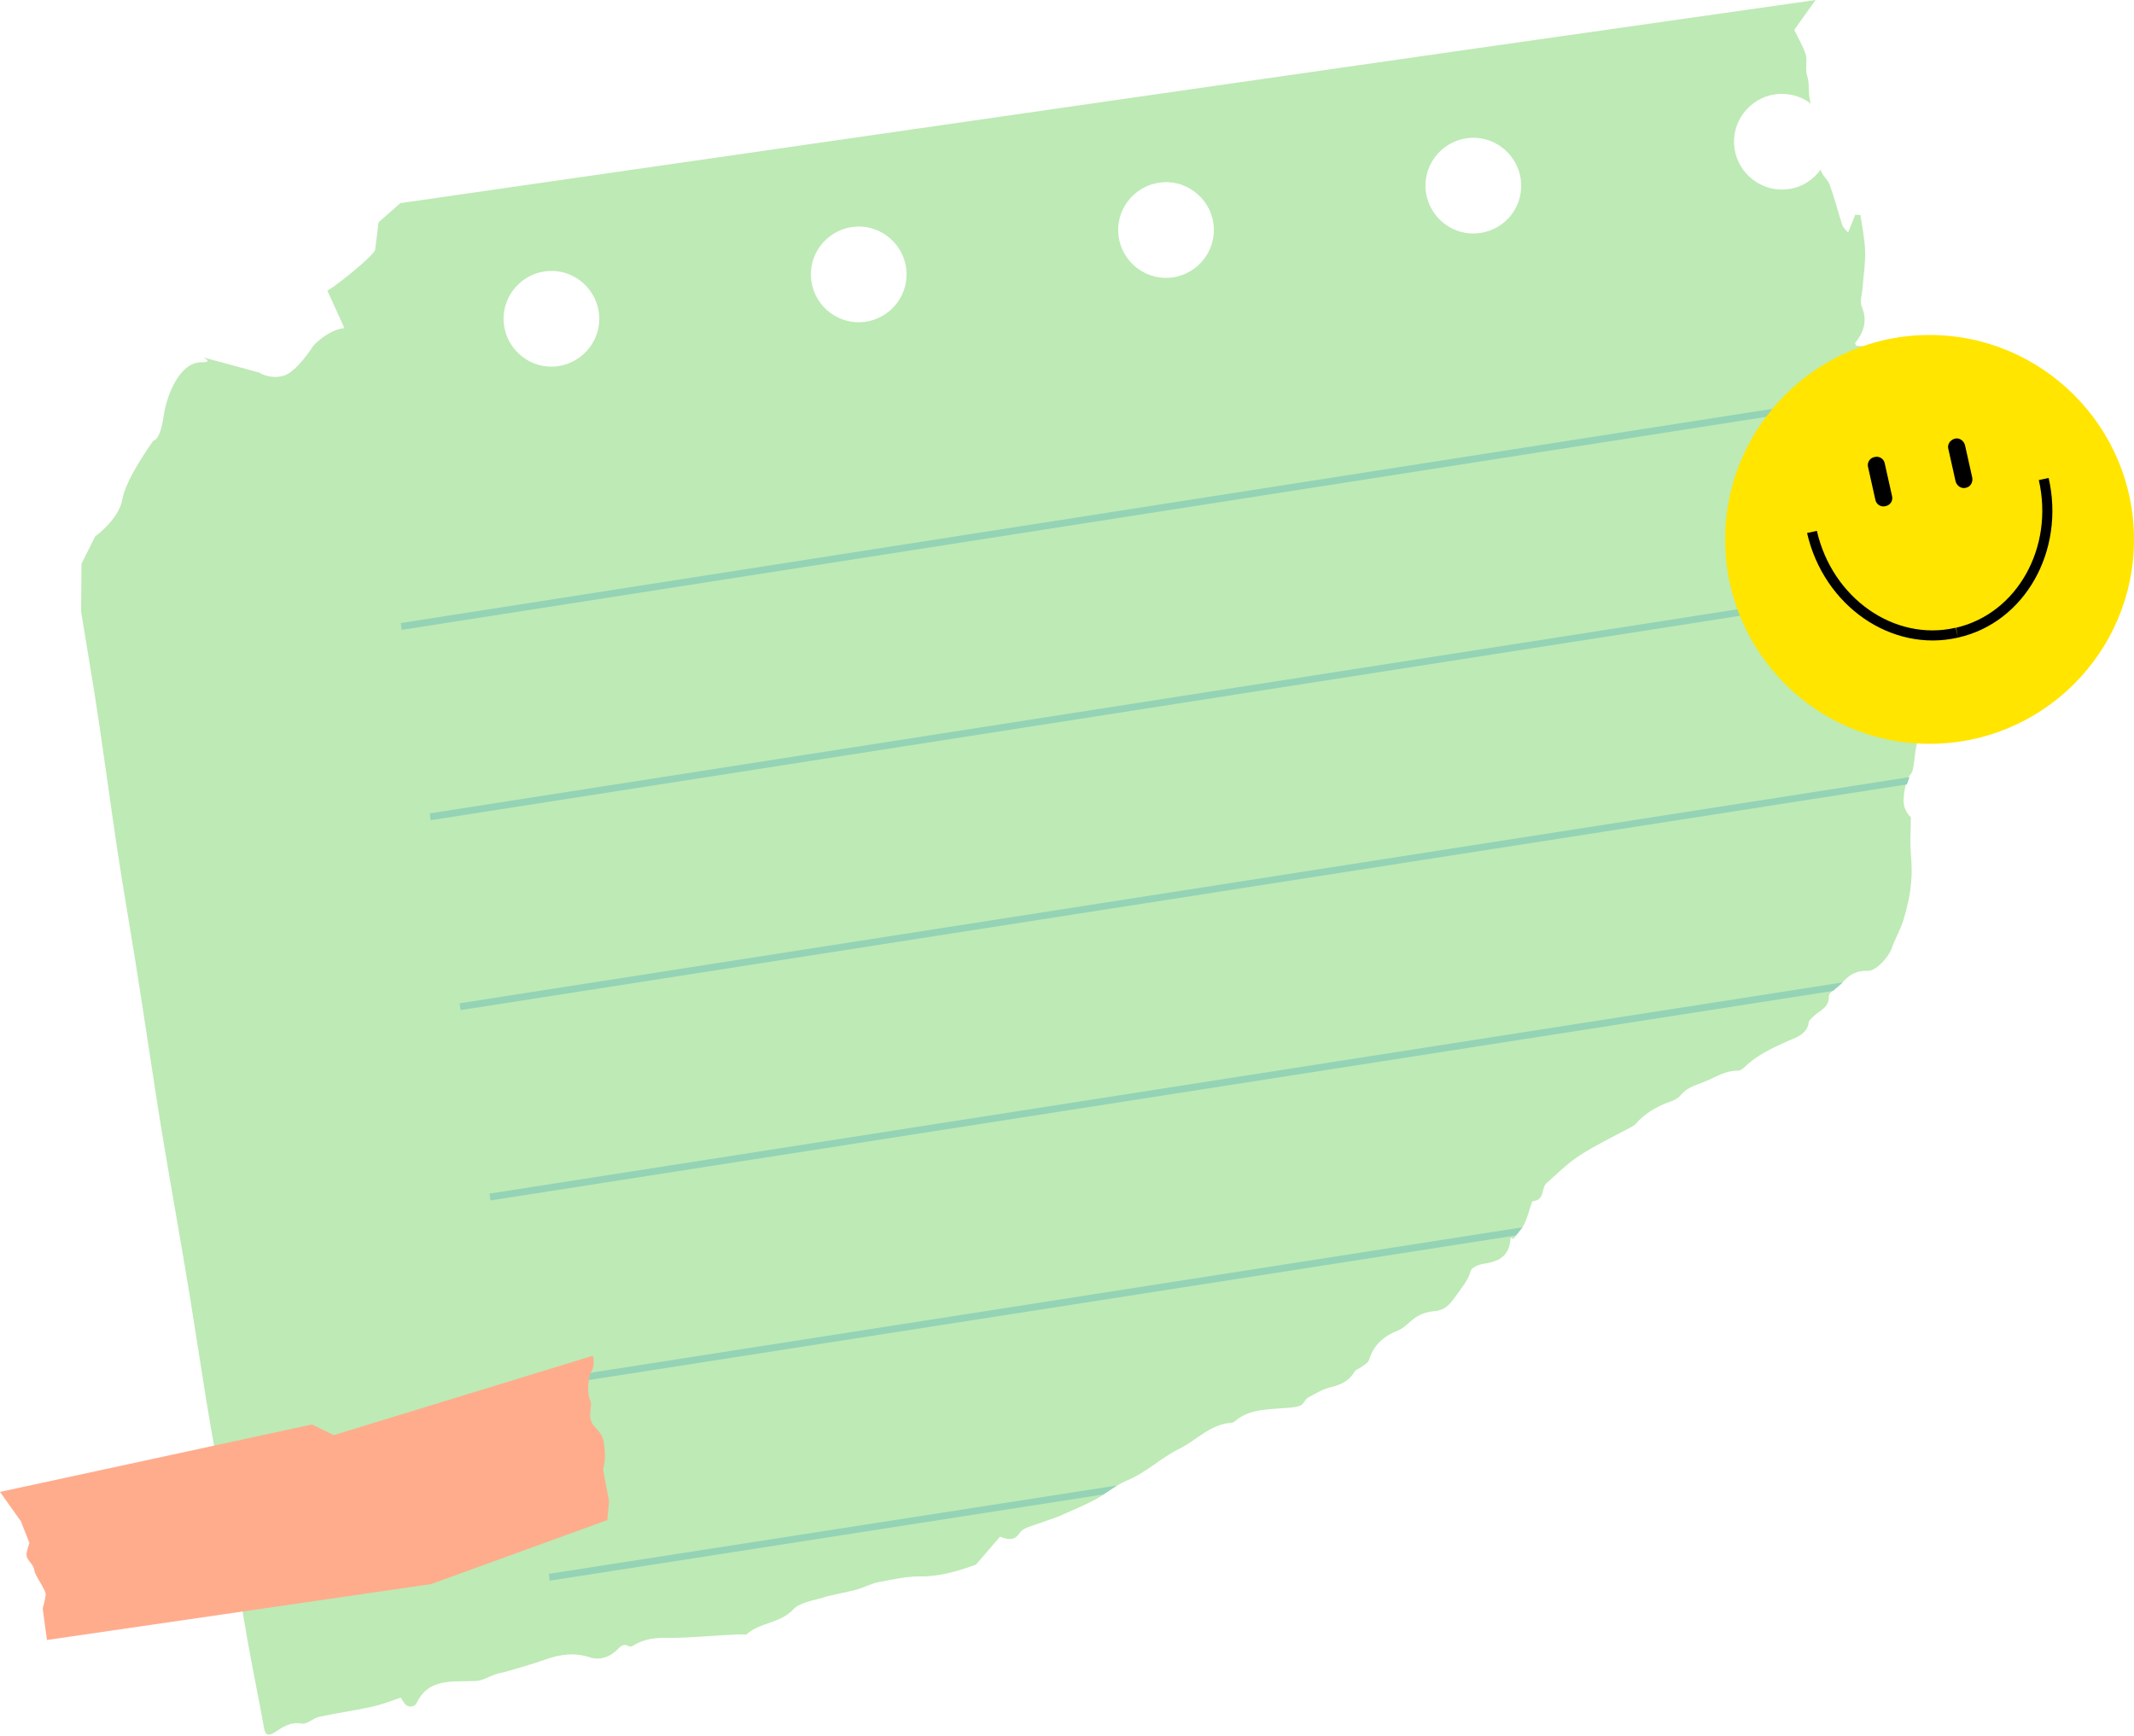
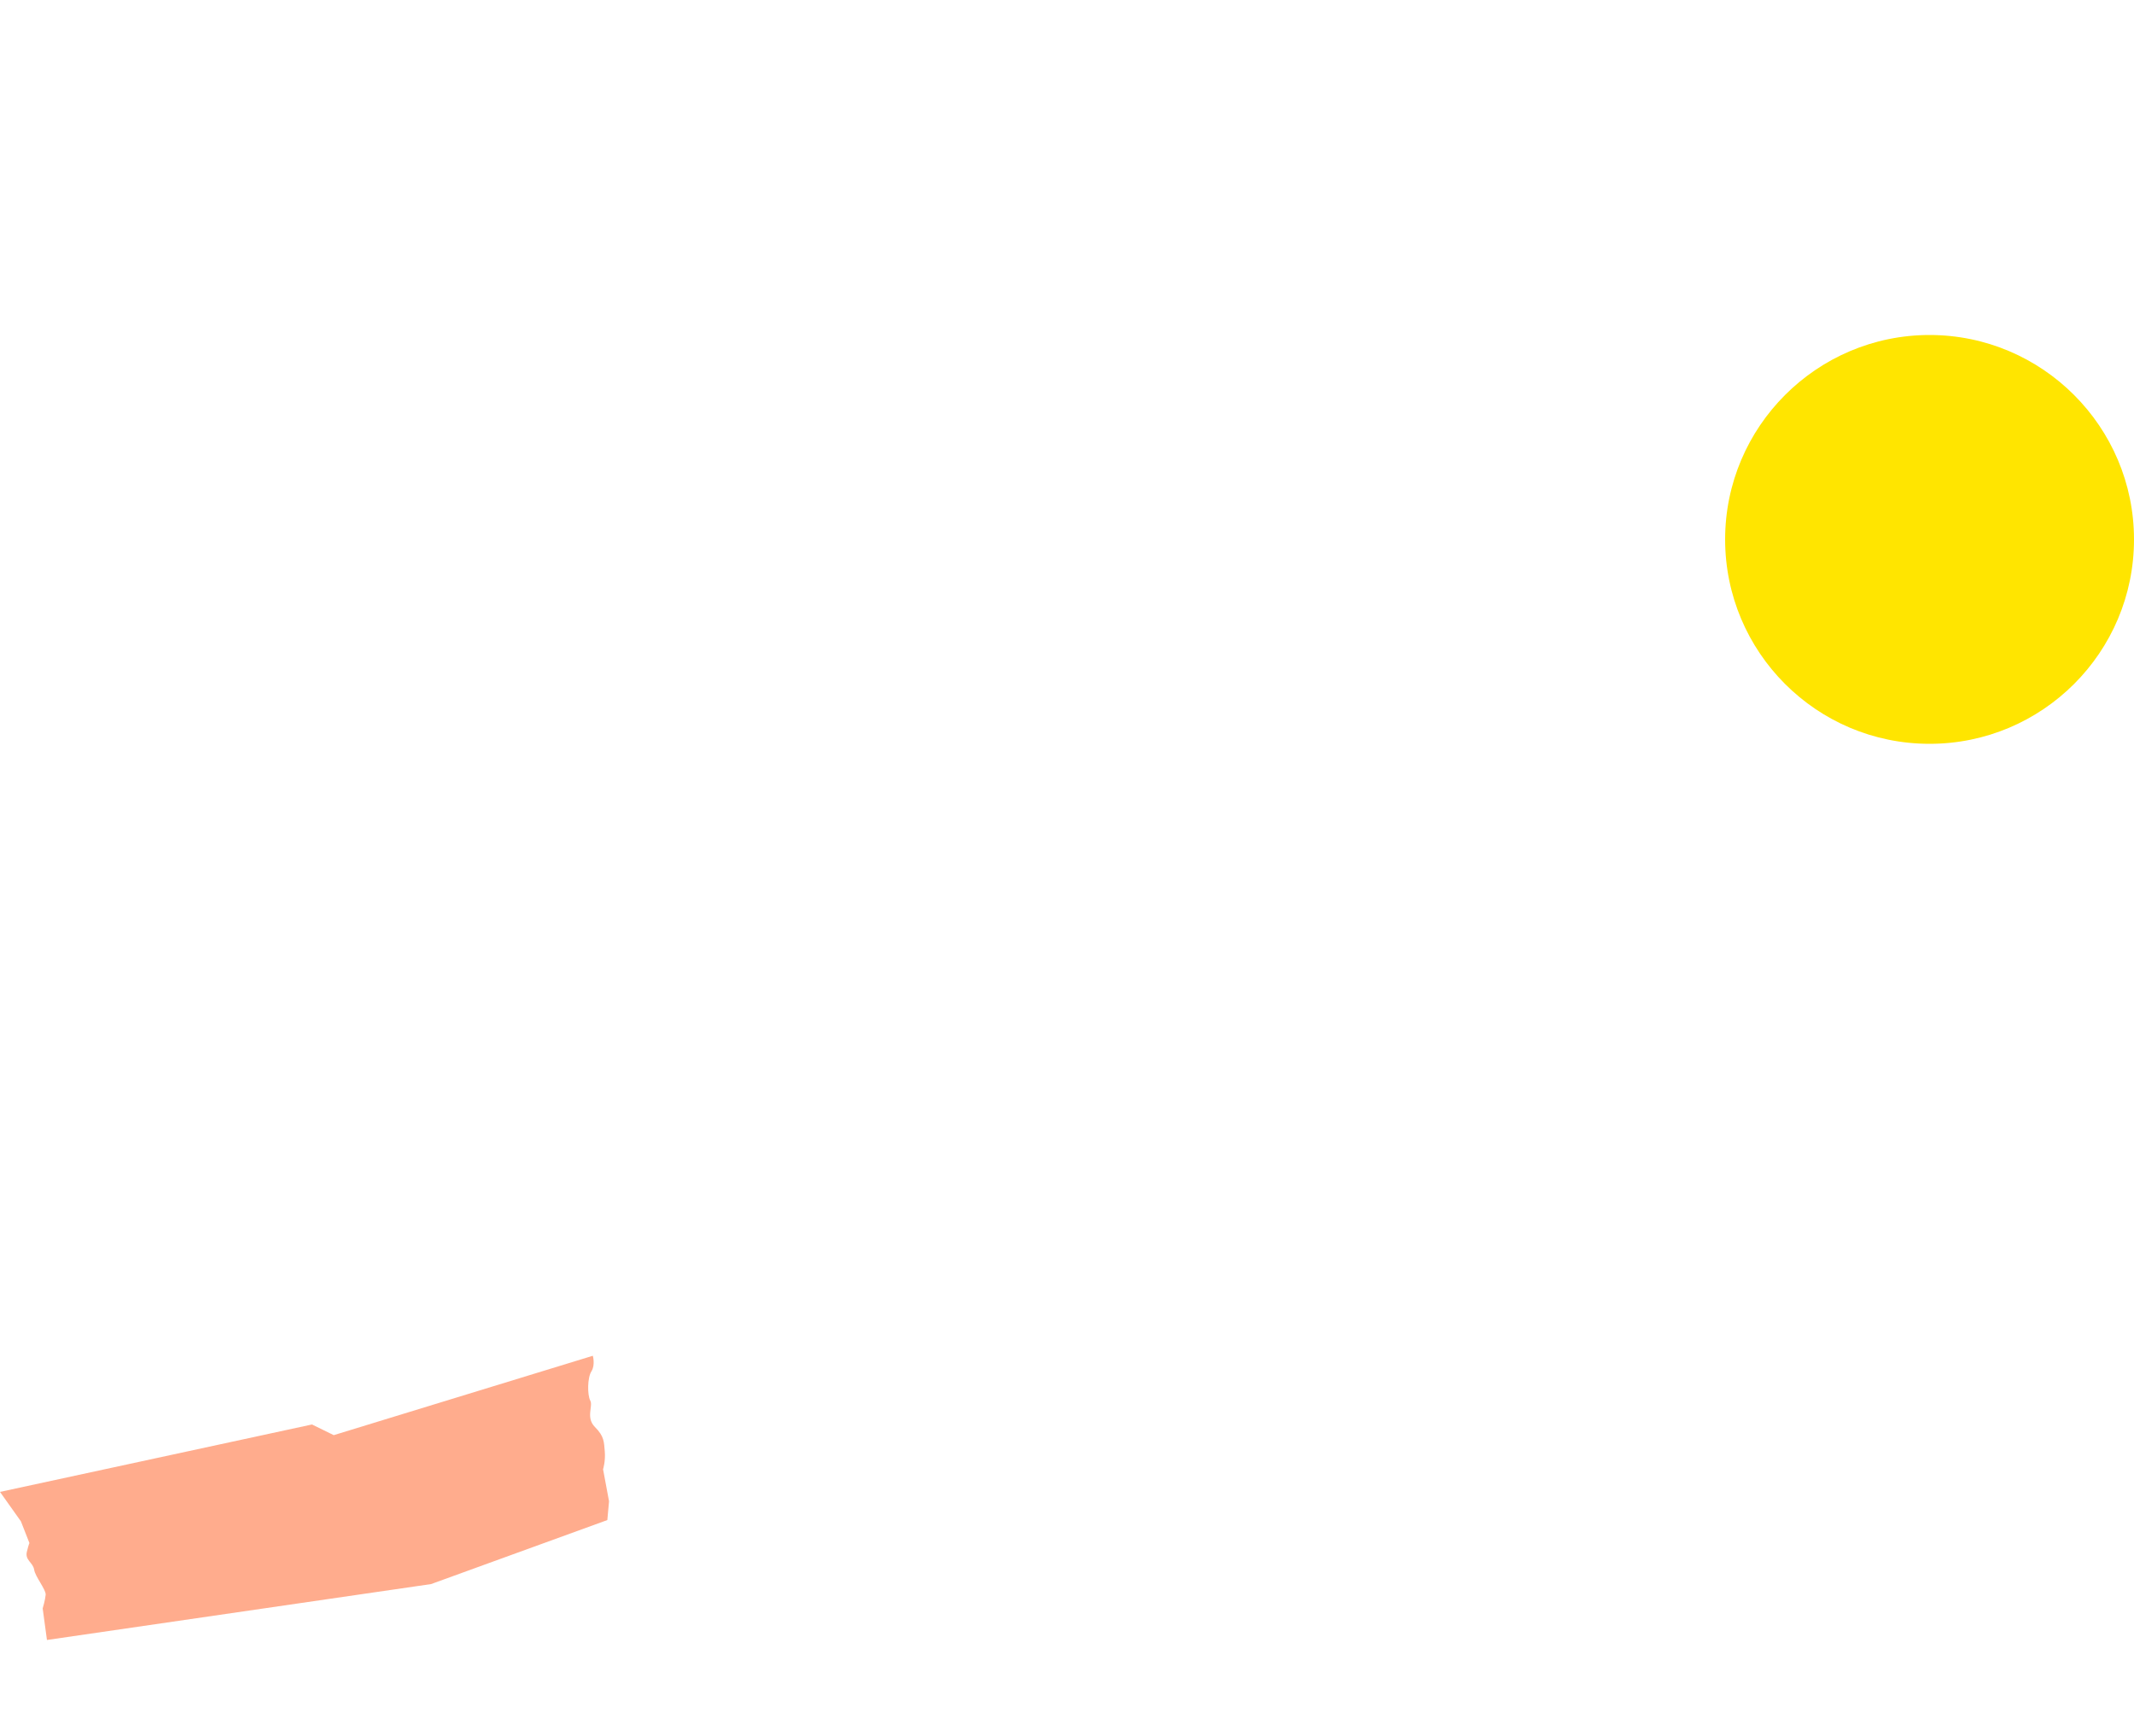
<svg xmlns="http://www.w3.org/2000/svg" fill="#000000" height="406.9" preserveAspectRatio="xMidYMid meet" version="1" viewBox="0.0 0.0 500.0 406.9" width="500" zoomAndPan="magnify">
  <g id="change1_1">
-     <path d="M450.7,161.4c-1.7-2.2-2.4-4.6-2.6-7.3c-0.2-2.2-0.7-4.3-1-6.4c0-0.2-0.3-0.5-0.5-0.6c-2.5-1-0.2-2.2,0-3.3 c0.1-0.3,0.7-0.5,0.7-0.7c0.2-1.8,0.4-3.7,0.3-5.5c-0.1-1.5-0.5-2.8-2.4-3.9c-1.2-0.7-1.2-3.5-0.8-5.2c0.2-0.9-0.2-3,2.1-3.2 c0.1,0,0.3-0.7,0.2-1c-0.5-1.5-1.2-3-1.7-4.6c-0.2-0.6-0.2-1.5,0.2-2.1c2.2-3.8,1.4-9-1.9-12.2c-0.5-0.5-0.6-1.5-0.6-2.2 c0.1-3,0.5-6-1.7-8.5c-0.3-0.3-0.3-0.9-0.2-1.3c0.8-3-0.8-4.8-2.7-5.8c-0.6-2.5-1.1-4.5-1.6-6.5c-0.6,0-1.1,0-1.7-0.1 c0-0.3-0.2-0.6-0.1-0.7c2.2-2.7,2.8-5.4,1.5-8.5c-0.5-1.2,0.1-2.8,0.2-4.3c0.2-2.9,0.7-5.8,0.6-8.7c-0.1-2.8-0.7-5.6-1.1-8.4 c-0.4,0-0.8-0.1-1.2-0.1c-0.5,1.3-1,2.5-1.7,4.2c-0.5-0.6-1.2-1.2-1.4-1.9c-1-3.1-1.8-6.3-2.9-9.3c-0.4-1.2-1.8-2.2-2.1-3.5 c0,0,0,0,0-0.1c-1.7,2.4-4.4,4.2-7.5,4.6c-6.1,0.9-11.8-3.4-12.7-9.5c-0.9-6.1,3.4-11.8,9.5-12.7c3.1-0.4,6.1,0.4,8.4,2.2 c-0.8-2.2-0.2-4.5-0.9-6.6c-0.5-1.5,0.1-3.4-0.3-4.9c-0.6-1.9-1.7-3.7-2.7-5.8l5-7C314.7,15.7,204.2,31.7,93.8,47.6l-5.1,4.5 l-0.8,6.4c0,0,0,0.8-4.8,4.8c-4.8,4-6.4,4.8-6.4,4.8l4,8.8c0,0-3.2,0-7.2,4c0,0-4,6.4-7.2,7.2s-5.6-0.8-5.6-0.8s0,0-8.8-2.4 s0,0-4.8,0s-8,7.2-8.8,12.8c-0.8,5.6-2.4,5.6-2.4,5.6s-6.4,8.8-7.2,13.6c-0.8,4.8-6.4,8.8-6.4,8.8l-3.2,6.4L19,143.3 c1,6.3,2.1,12.6,3.1,18.9c1.9,12.1,3.5,24.3,5.3,36.4c1.3,8.6,2.8,17.2,4.2,25.9c2.1,13.1,4,26.3,6.1,39.4c2.2,13.5,4.7,27,6.9,40.6 c1.3,8,2.5,16.1,3.8,24.1c1.3,7.9,2.8,15.9,4.2,23.8c1.9,10.9,3.6,21.7,5.5,32.6c1.2,6.7,2.6,13.4,3.8,20.1c0.3,1.5,1,1.8,2.5,0.8 c1.9-1.2,3.6-2.5,6.4-2c1.1,0.2,2.6-1.3,4-1.6c4.2-0.9,8.5-1.5,12.6-2.4c2.1-0.5,4.2-1.3,6.5-2.1c0.2,0.3,0.4,0.7,0.7,1.1 c0.8,1.4,2.5,1.2,3,0.2c2.9-6.1,8.7-4.9,14-5.2c1.5-0.1,2.9-1,4.3-1.5c0.8-0.3,1.7-0.4,3.1-0.8c2.6-0.8,5.7-1.6,8.7-2.7 c3.6-1.3,7-1.7,10.6-0.5c2.2,0.7,4.5-0.1,6.2-1.7c0.9-0.9,1.5-1.7,2.9-0.9c0.2,0.1,0.8,0,1-0.2c2.7-1.7,5.6-1.9,8.8-1.8 c4.6,0,9.2-0.5,13.8-0.7c1.1-0.1,2.1-0.1,3.2-0.1c0.2,0,0.6,0.1,0.7,0c3-2.8,8-2.6,11-5.9c1.4-1.5,4.4-2,6.8-2.7 c2.6-0.8,5.4-1.2,8-1.9c1.8-0.5,3.5-1.5,5.4-1.8c3.1-0.6,6.3-1.3,9.3-1.3c4.6,0.1,8.9-1.2,13.1-2.7c0.1,0,0.2,0,0.2-0.1 c1.8-2.1,3.7-4.3,5.6-6.5c1.7,0.6,3.3,1.2,4.7-1c0.7-1,2.6-1.5,4.1-2c1.6-0.6,3.2-1.1,4.8-1.7c2.9-1.3,5.9-2.5,8.7-4 c2.6-1.4,4.8-3.4,7.5-4.5c4.6-1.9,7.9-5.3,12.2-7.4c4.1-2,7.1-5.7,12.2-6.1c0.6,0,1.2-0.7,1.8-1.1c3-2,6.5-2,9.9-2.3 c1.5-0.1,3-0.1,4.4-0.6c0.8-0.2,1.1-1.5,1.9-1.9c1.8-1,3.6-2.1,5.6-2.5c2.4-0.6,4.1-1.6,5.3-3.6c0.3-0.5,1.1-0.7,1.6-1.1 c0.7-0.5,1.6-1,1.8-1.7c1-3.3,3.2-5.4,6.7-6.8c1.8-0.7,3-2.5,4.7-3.4c1.2-0.7,2.8-1.1,4.2-1.2c2.5-0.3,3.6-2,4.7-3.5 c1.3-1.9,2.9-3.6,3.5-5.9c0.2-0.8,2.1-1.6,3.3-1.7c3.9-0.6,5.7-2.2,6-5.7c0-0.1,0.1-0.3,0.1-0.4c0.2,0.1,0.4,0.2,0.6,0.3 c0.9-1.2,2-2.3,2.6-3.6c0.7-1.5,1.1-3.1,1.6-4.6c0.1-0.2,0.2-0.6,0.3-0.6c3-0.3,1.9-3.1,3.3-4.3c2.5-2.2,5-4.7,7.8-6.5 c3.9-2.5,8.1-4.5,12.2-6.7c0.3-0.2,0.7-0.4,0.9-0.7c2.1-2.4,4.8-4,7.9-5.1c1-0.3,2.1-0.9,2.7-1.7c1.5-1.8,3.8-2.3,5.9-3.2 c2.4-1,4.6-2.5,7.5-2.4c0.4,0,0.9-0.4,1.3-0.7c2.9-2.9,6.6-4.6,10.4-6.3c2-0.8,4.5-1.7,4.8-4.4c0.1-0.5,0.9-1.1,1.4-1.6 c1.4-1.2,3.3-1.9,3.3-4.3c0-1.3,2.4-2.6,3.7-3.9c1.4-1.5,3.1-2.3,5.4-2.2c1.9,0.1,4.9-3.2,5.6-5.2c0.8-2.3,2.1-4.5,2.8-6.8 c0.9-3,1.6-6,1.8-9c0.3-2.9-0.1-5.8-0.2-8.8c0-1.8,0.1-3.7,0.1-5.5c0-0.3,0.1-0.6-0.1-0.8c-2.5-2.5-1.4-5.4-1-8.2 c0.1-0.9,1.3-1.7,1.5-2.6c0.5-1.9,0.5-3.9,0.9-5.8c0.6-2.6,1.1-5.3,2.2-7.8C452.6,164.7,452,163.1,450.7,161.4z M130.8,85.8 c-6.1,0.9-11.8-3.4-12.7-9.5c-0.9-6.1,3.4-11.8,9.5-12.7c6.1-0.9,11.8,3.4,12.7,9.5C141.2,79.2,136.9,84.9,130.8,85.8z M202.8,75.4 c-6.1,0.9-11.8-3.4-12.7-9.5s3.4-11.8,9.5-12.7s11.8,3.4,12.7,9.5C213.2,68.8,208.9,74.5,202.8,75.4z M274.8,65 c-6.1,0.9-11.8-3.4-12.7-9.5c-0.9-6.1,3.4-11.8,9.5-12.7s11.8,3.4,12.7,9.5S280.9,64.1,274.8,65z M346.8,54.6 c-6.1,0.9-11.8-3.4-12.7-9.5c-0.9-6.1,3.4-11.8,9.5-12.7c6.1-0.9,11.8,3.4,12.7,9.5S353,53.7,346.8,54.6z" fill="#beeab5" />
-   </g>
+     </g>
  <g id="change2_1">
-     <path d="M440.6,93.5L94.1,147.6l-0.2-1.6l347-54.2c0,0,0.1,1.3,0,1.4C440.7,93.4,440.6,93.5,440.6,93.5z M447.6,137.7c0-0.3-0.3-1.2-0.3-1.2l-346.6,54.1l0.2,1.6l346.5-54.1C447.5,138.1,447.6,138,447.6,137.7z M447.4,182.1l-339.7,53 l0.2,1.6l338.9-52.9L447.4,182.1z M431.8,230.2l-317.1,49.5l0.2,1.6l314.6-49.1L431.8,230.2z M356.7,287.6l-235.1,36.7l0.2,1.6 l233.4-36.4L356.7,287.6z M261.7,348.1l-133.1,20.7l0.2,1.6l129.7-20.2L261.7,348.1z" fill="#94d3b5" />
-   </g>
+     </g>
  <g id="change3_1">
    <path d="M0,349.6l73.1-15.8l5.1,2.5l60.7-18.6c0,0,0.6,2.1-0.3,3.6c-1,1.5-1,5.6-0.3,6.9s-1.1,4,1.1,6.2 c2.2,2.2,2.1,3.5,2.3,5.7c0.2,2.3-0.4,4.2-0.4,4.2l1.4,7.5l-0.4,4.4l-41.3,15l-90,13.1l-1-7.4c0,0,0.6-2,0.7-3.2 c0.1-1.2-2.5-4.3-2.7-5.9c-0.3-1.7-2.2-2.2-1.7-4.2s0.6-2,0.6-2l-2-5.1L0,349.6z" fill="#ffac8d" />
  </g>
  <g id="change4_1">
    <path d="M500,126.4c0,26.5-21.5,47.9-47.9,47.9c-26.5,0-47.9-21.5-47.9-47.9s21.5-47.9,47.9-47.9S500,100,500,126.4z" fill="#ffe500" />
  </g>
  <g id="change5_1">
-     <path d="M441.8,118.6L441.8,118.6c-1.1,0.3-2.2-0.4-2.4-1.5l-1.7-7.6c-0.3-1.1,0.4-2.2,1.5-2.4l0,0c1.1-0.3,2.2,0.4,2.4,1.5l1.7,7.6 C443.6,117.3,442.9,118.4,441.8,118.6z M462.1,111.9l-1.7-7.6c-0.3-1.1-1.4-1.8-2.4-1.5l0,0c-1.1,0.3-1.8,1.4-1.5,2.4l1.7,7.6 c0.3,1.1,1.4,1.8,2.4,1.5l0,0C461.7,114.1,462.3,113,462.1,111.9z M458.2,147.1c-14.3,3.3-28.9-6.9-32.5-22.7l-2.3,0.5 c3.9,17.1,19.8,28.1,35.4,24.5L458.2,147.1z M480,112l-2.3,0.5c3.6,15.8-5.1,31.3-19.4,34.6l0.5,2.3 C474.4,145.9,483.9,129.1,480,112z" fill="inherit" />
-   </g>
+     </g>
</svg>